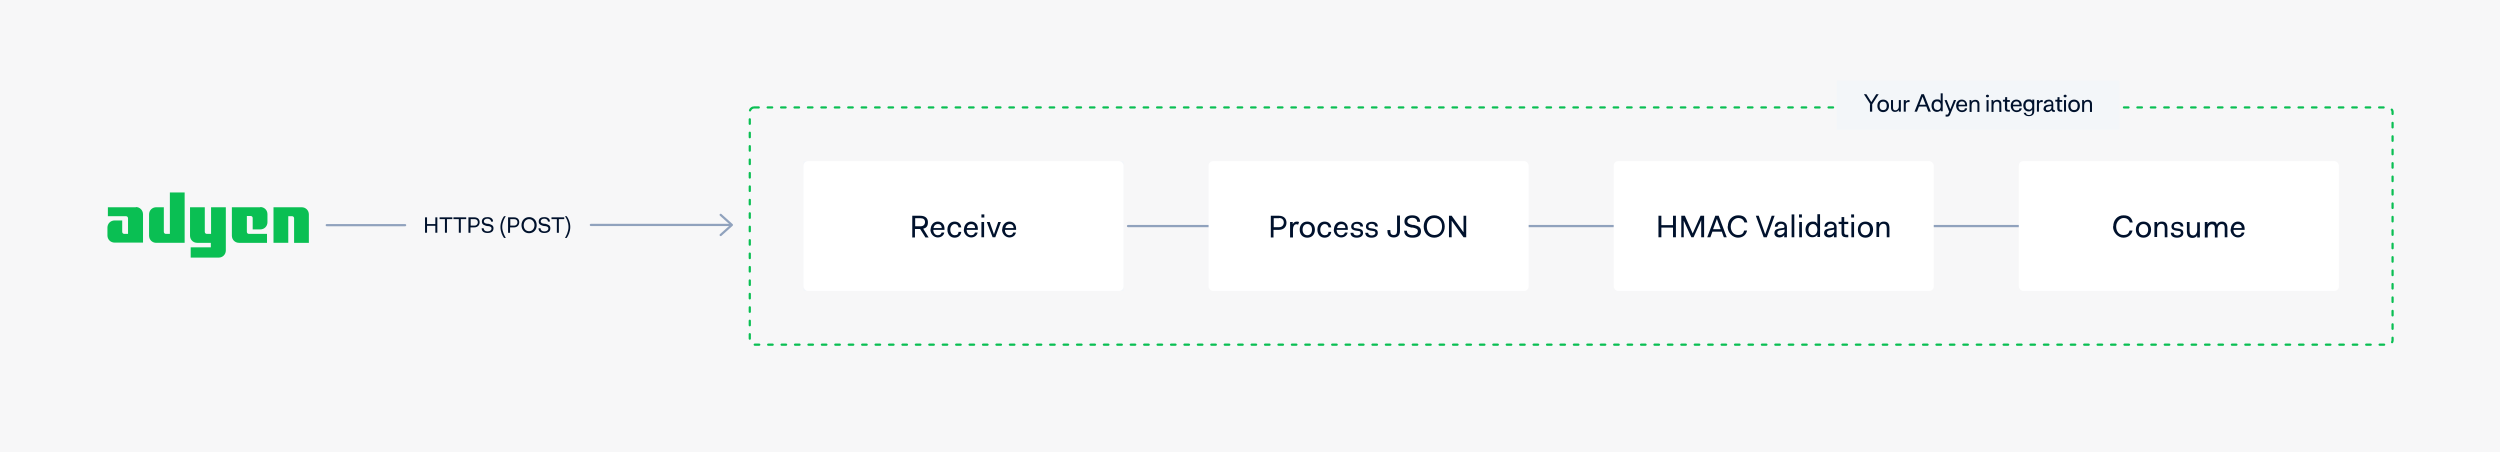
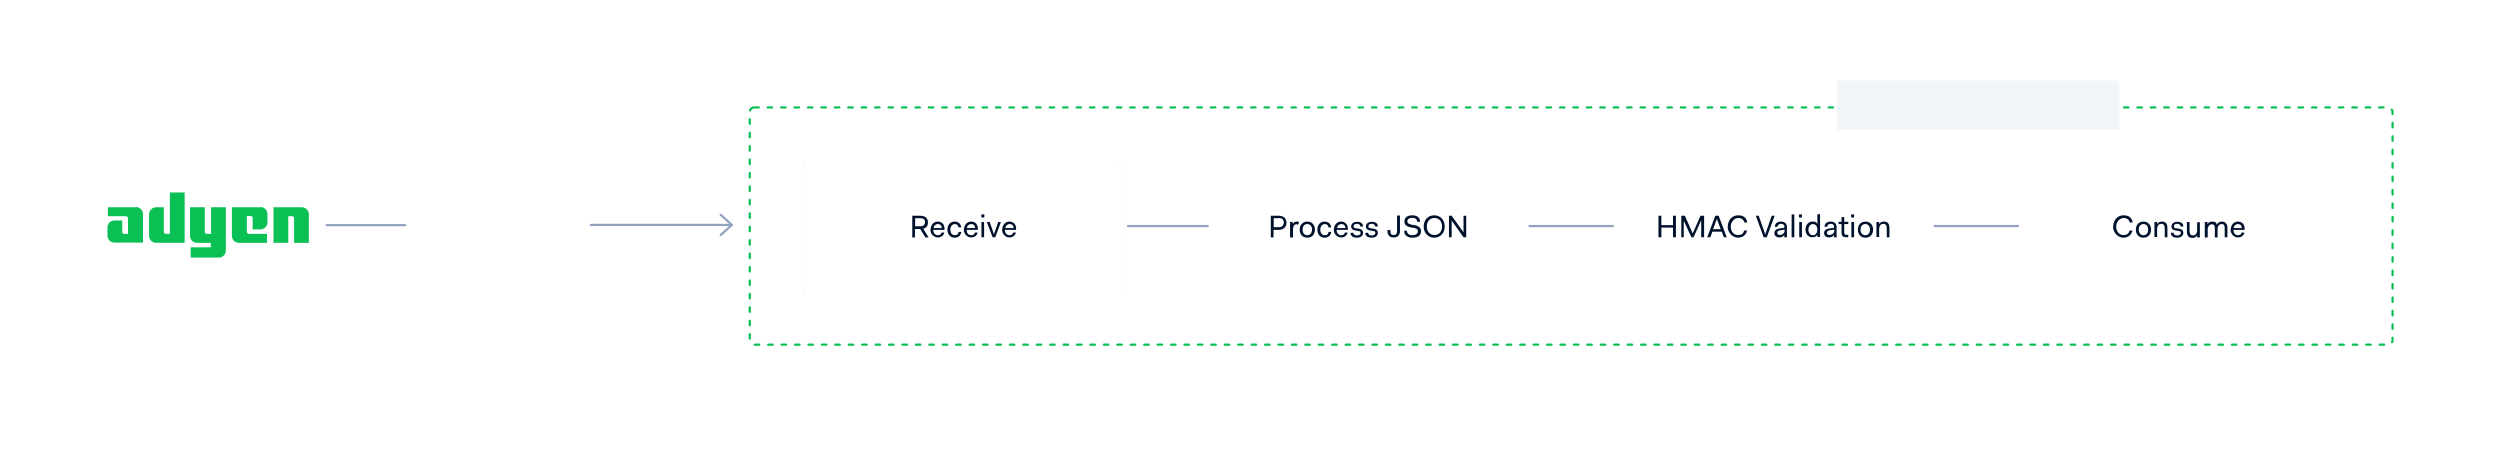
<svg xmlns="http://www.w3.org/2000/svg" version="1.1" viewBox="0 0 1117 202">
-   <path fill="#f7f7f8" d="M0 0H1117V202H0z" />
  <path fill="#0abf53" fill-rule="evenodd" d="M75.8 104.5h-1.7c-.5 0-.9-.4-.9-.9v-11h-3.4c-1.8 0-3.2 1.4-3.2 3.2v9.5c0 1.8 1.4 3.2 3.2 3.2h12.7V86h-6.6v18.5ZM60.7 92.6H48.2v4h8.1c.5 0 .9.4.9.9v7h-1.7c-.5 0-.9-.4-.9-.9v-5.1h-3.4c-1.8 0-3.2 1.4-3.2 3.2v3.5c0 1.8 1.4 3.2 3.2 3.2h12.7V95.7c0-1.7-1.4-3.2-3.2-3.2Zm31.9 11.9h1.7V92.6h6.6v19.3c0 1.8-1.4 3.2-3.2 3.2H85.2v-4.6h9v-2h-6.1c-1.8 0-3.2-1.4-3.2-3.2V92.6h6.6v11c0 .5.4.9.9.9zm23.7-11.9h-12.7v12.7c0 1.8 1.4 3.2 3.2 3.2h12.5v-4h-8.1c-.5 0-.9-.4-.9-.9v-7.1h1.7c.5 0 .9.4.9.9v5.1h3.4c1.8 0 3.2-1.4 3.2-3.2v-3.6c0-1.8-1.4-3.2-3.2-3.2Zm5.8 0h12.7c1.8 0 3.2 1.4 3.2 3.2v12.7h-6.6v-11c0-.5-.4-.9-.9-.9h-1.7v11.9h-6.6V92.6z" />
  <path fill="none" stroke="#90a2bd" stroke-linecap="round" d="M146 100.6h35M264 100.5h62" />
-   <path fill="#00112c" d="M189.9 104v-6.9h.9v3h3.7v-3h.9v6.9h-.9v-3.1h-3.7v3.1zm6.5-6.1v-.8h5.7v.8h-2.4v6.1h-.9v-6.1zm6.2 0v-.8h5.7v.8h-2.4v6.1h-.9v-6.1zm6.7 6.1v-6.9h2.6c1.6 0 2.4.9 2.4 2.2s-.9 2.3-2.4 2.3h-1.7v2.4zm2.7-6.1h-1.7v2.9h1.7c1 0 1.5-.7 1.5-1.5s-.5-1.4-1.5-1.4m3.2 4.1h.9c0 .8.6 1.4 1.7 1.4s1.8-.5 1.8-1.3-.7-1-1.6-1.1h-.4c-1.1-.3-2.3-.6-2.3-2s1-2 2.5-2 2.5.7 2.5 2h-.9c0-.8-.7-1.3-1.6-1.3s-1.6.4-1.6 1.2.8 1 1.7 1.1h.4c1.1.3 2.2.6 2.2 2s-1 2.1-2.7 2.1-2.6-.8-2.6-2.2Zm8.4-.6c0-2.1.9-3.9 1.6-4.8h.8c-.6.8-1.6 2.7-1.6 4.8s1.1 4.1 1.6 4.9h-.8c-.7-.9-1.6-2.8-1.6-4.9m3.4 2.6v-6.9h2.6c1.6 0 2.4.9 2.4 2.2s-.9 2.3-2.4 2.3h-1.7v2.4zm2.7-6.1H228v2.9h1.7c1 0 1.5-.7 1.5-1.5s-.5-1.4-1.5-1.4m3.3 2.7c0-2 1.4-3.6 3.4-3.6s3.4 1.5 3.4 3.6-1.4 3.6-3.4 3.6-3.4-1.5-3.4-3.6m1 0c0 1.6.9 2.7 2.4 2.7s2.4-1.2 2.4-2.7-1-2.7-2.4-2.7-2.4 1.2-2.4 2.7m6.6 1.4h.9c0 .8.6 1.4 1.7 1.4s1.8-.5 1.8-1.3-.7-1-1.6-1.1h-.4c-1.1-.3-2.3-.6-2.3-2s1-2 2.5-2 2.5.7 2.5 2h-.9c0-.8-.7-1.3-1.6-1.3s-1.6.4-1.6 1.2.8 1 1.7 1.1h.4c1.1.3 2.2.6 2.2 2s-1 2.1-2.7 2.1-2.6-.8-2.6-2.2Zm5.8-4.1v-.8h5.7v.8h-2.4v6.1h-.9v-6.1zm6.8 8.4h-.8c.5-.7 1.6-2.7 1.6-4.9s-1-4.1-1.6-4.8h.8c.7.9 1.6 2.7 1.6 4.8s-.9 3.9-1.6 4.9" />
  <path fill="none" stroke="#90a2bd" stroke-linecap="round" d="M504 101h403" />
  <path fill="#f3f6f9" d="M359 72H502V130H359z" />
  <rect width="143" height="58" x="359" y="72" fill="#fff" rx="2" ry="2" />
  <rect width="143" height="58" x="540" y="72" fill="#fff" rx="2" ry="2" />
  <path fill="#00112c" d="M567.8 106v-9.6h3.6c2.2 0 3.4 1.3 3.4 3.1s-1.2 3.2-3.4 3.2H569v3.4h-1.3.1Zm3.7-8.5h-2.4v4h2.4c1.4 0 2.1-1 2.1-2.1s-.7-2-2.1-2Zm4.9 8.5v-6.8h1.2v1c.3-.7.9-1.2 1.8-1.2s.6 0 1 .3l-.4 1.1c-.3-.2-.6-.2-.8-.2-1 0-1.5 1.1-1.5 2.3v3.6h-1.3Zm4.3-3.4c0-2.2 1.4-3.6 3.4-3.6s3.4 1.4 3.4 3.6-1.4 3.6-3.4 3.6-3.4-1.4-3.4-3.6m1.3 0c0 1.5.8 2.5 2.1 2.5s2.1-1 2.1-2.5-.8-2.5-2.1-2.5-2.1 1-2.1 2.5m6.6 0c0-2.2 1.4-3.6 3.2-3.6s2.8 1.1 3 2.6h-1.2c-.2-.9-.7-1.5-1.7-1.5s-2 1-2 2.5.8 2.5 2 2.5 1.6-.6 1.7-1.5h1.2c-.2 1.5-1.2 2.6-3 2.6s-3.2-1.4-3.2-3.6m7.4 0c0-2.1 1.4-3.6 3.2-3.6s3 1.2 3 3.2v.5h-5c0 1.4.8 2.4 2 2.4s1.5-.6 1.7-1.2h1.2c-.2 1.2-1.3 2.2-2.9 2.2s-3.3-1.4-3.3-3.6Zm3.3-2.5c-.9 0-1.7.6-1.9 1.8h3.7c0-1.2-.7-1.8-1.8-1.8m4.2 3.9h1.2c0 .9.8 1.2 1.6 1.2s1.6-.4 1.6-1.1-.3-.8-1-.9l-1.3-.2c-.9-.2-1.9-.5-1.9-1.8s1.1-2.1 2.7-2.1 2.6.7 2.6 2.1h-1.2c0-.7-.6-1.2-1.5-1.2s-1.5.3-1.5 1.1.3.8 1.1.9l1.3.2c1 .2 1.8.6 1.8 1.9s-1.1 2.1-2.8 2.1-2.8-.8-2.8-2.2zm6.6 0h1.2c0 .9.8 1.2 1.6 1.2s1.6-.4 1.6-1.1-.3-.8-1-.9l-1.3-.2c-.9-.2-1.9-.5-1.9-1.8s1.1-2.1 2.7-2.1 2.6.7 2.6 2.1h-1.2c0-.7-.6-1.2-1.5-1.2s-1.5.3-1.5 1.1.3.8 1.1.9l1.3.2c1 .2 1.8.6 1.8 1.9s-1.1 2.1-2.8 2.1-2.8-.8-2.8-2.2zm9.8-.7v-.5h1.3v.4c0 1.4.6 1.8 1.5 1.8s1.5-.4 1.5-1.8v-6.9h1.3v6.9c0 2.1-1.2 2.9-2.8 2.9s-2.8-.8-2.8-2.9Zm7.4-.2h1.3c0 1.2.9 2 2.4 2s2.5-.7 2.5-1.8-1-1.3-2.2-1.6h-.6c-1.6-.4-3.2-.8-3.2-2.7s1.4-2.8 3.5-2.8 3.5 1 3.5 2.9h-1.3c0-1.2-1-1.8-2.2-1.8s-2.2.6-2.2 1.6 1.1 1.3 2.4 1.6h.6c1.5.4 3.1.8 3.1 2.8s-1.4 2.9-3.8 2.9-3.7-1.2-3.7-3Zm8.8-1.9c0-2.9 1.9-5 4.7-5s4.7 2.1 4.7 5-2 5-4.7 5-4.7-2.1-4.7-5m1.4 0c0 2.2 1.3 3.8 3.4 3.8s3.4-1.6 3.4-3.8-1.3-3.8-3.4-3.8-3.4 1.6-3.4 3.8m9.9 4.8v-9.6h1.2l5.3 7.4v-7.4h1.2v9.6h-1.2l-5.3-7.4v7.4z" />
  <rect width="143" height="58" x="721" y="72" fill="#fff" rx="2" ry="2" />
  <path fill="#00112c" d="M741 106v-9.6h1.3v4.2h5.2v-4.2h1.3v9.6h-1.3v-4.3h-5.2v4.3zm10.2 0v-9.6h1.6l3.5 7.9 3.5-7.9h1.6v9.6h-1.3v-7.6l-3.4 7.6h-1l-3.4-7.4v7.4h-1.2zm11.6 0 3.6-9.6h1.5l3.6 9.6h-1.3l-.9-2.5h-4.2l-.9 2.5zm2.6-3.6h3.4l-1.7-4.6zm6.6-1.2c0-2.9 1.9-5 4.6-5s3.7 1.3 4.1 3.2h-1.3c-.4-1.3-1.3-2-2.8-2s-3.3 1.6-3.3 3.8 1.3 3.8 3.2 3.8 2.4-.7 2.8-2h1.3c-.4 1.9-1.9 3.2-4.1 3.2s-4.6-2.1-4.6-5Zm16 4.8-3.5-9.6h1.3l2.9 8.3 2.9-8.3h1.3l-3.5 9.6zm4.8-1.8c0-1.2.6-1.8 2.2-2.1l1.4-.2c.7 0 .9-.2.9-.6 0-.7-.5-1.3-1.5-1.3s-1.5.5-1.6 1.3H793c0-1.3 1-2.3 2.7-2.3s2.7.9 2.7 2.5v4.5h-1.2v-1.1c-.3.7-1.1 1.2-2.2 1.2s-2.2-.7-2.2-1.9m4.5-1.1v-.7c0 .2-.4.3-.7.3l-1.3.2c-.8.2-1.2.4-1.2 1.1s.4 1 1.2 1 2.1-.7 2.1-2Zm3.2 2.9V95.8h1.2V106zm3.3-8.8v-1.4h1.3v1.4zm.1 8.8v-6.8h1.2v6.8zm2.8-3.4c0-2.2 1.4-3.6 3.1-3.6s1.7.3 2.2 1.2v-4.5h1.2v10.2H812v-1.1c-.4.9-1.3 1.2-2.3 1.2-1.7 0-3-1.3-3-3.5Zm1.3 0c0 1.6.9 2.5 2 2.5s2-.9 2-2.5-.9-2.5-2-2.5-2 1-2 2.6Zm7 1.6c0-1.2.6-1.8 2.2-2.1l1.4-.2c.7 0 .9-.2.9-.6 0-.7-.5-1.3-1.5-1.3s-1.5.5-1.6 1.3h-1.2c0-1.3 1-2.3 2.7-2.3s2.7.9 2.7 2.5v4.5h-1.2v-1.1c-.3.7-1.1 1.2-2.2 1.2s-2.2-.7-2.2-1.9m4.5-1.1v-.7c0 .2-.4.3-.7.3l-1.3.2c-.8.2-1.2.4-1.2 1.1s.4 1 1.2 1 2.1-.7 2.1-2Zm3.3.9v-3.9h-1.3v-1h1.3V97h1.2v2.1h1.8v1H824v3.8c0 .7.3 1 1 1h.8v1.1h-1c-1.3 0-2-.6-2-2m4.3-6.8v-1.4h1.3v1.4zm.1 8.8v-6.8h1.2v6.8zm2.9-3.4c0-2.2 1.4-3.6 3.4-3.6s3.4 1.4 3.4 3.6-1.4 3.6-3.4 3.6-3.4-1.4-3.4-3.6m1.2 0c0 1.5.8 2.5 2.1 2.5s2.1-1 2.1-2.5-.8-2.5-2.1-2.5-2.1 1-2.1 2.5m7.1 3.4v-6.8h1.2v1q.6-1.2 2.1-1.2c1.5 0 2.5.7 2.5 2.9v4.1H843v-4c0-1.5-.6-2-1.6-2s-1.8.9-1.8 2.4v3.5h-1.2ZM407.6 106v-9.6h3.6c2.2 0 3.4 1.1 3.4 2.9s-.7 2.5-2.1 2.9l2.4 3.9h-1.4l-2.4-3.8h-2.3v3.8h-1.3Zm3.7-8.5h-2.4v3.6h2.4c1.3 0 2-.8 2-1.9s-.7-1.7-2-1.7m4.5 5.1c0-2.1 1.4-3.6 3.2-3.6s3 1.2 3 3.2v.5h-5c0 1.4.8 2.4 2 2.4s1.5-.6 1.7-1.2h1.2c-.2 1.2-1.3 2.2-2.9 2.2s-3.3-1.4-3.3-3.6Zm3.2-2.5c-.9 0-1.7.6-1.9 1.8h3.7q-.15-1.8-1.8-1.8m4.3 2.5c0-2.2 1.4-3.6 3.2-3.6s2.8 1.1 3 2.6h-1.2c-.2-.9-.7-1.5-1.7-1.5s-2 1-2 2.5.8 2.5 2 2.5 1.6-.6 1.7-1.5h1.2c-.2 1.5-1.2 2.6-3 2.6s-3.2-1.4-3.2-3.6m7.4 0c0-2.1 1.4-3.6 3.2-3.6s3 1.2 3 3.2v.5h-5c0 1.4.8 2.4 2 2.4s1.5-.6 1.7-1.2h1.2c-.2 1.2-1.3 2.2-2.9 2.2s-3.3-1.4-3.3-3.6Zm3.2-2.5c-.9 0-1.7.6-1.9 1.8h3.7q-.15-1.8-1.8-1.8m4.6-2.9v-1.4h1.3v1.4zm0 8.8v-6.8h1.2v6.8zm5 0-2.6-6.8h1.3l1.9 5.5 1.9-5.5h1.2l-2.5 6.8h-1.3zm4.3-3.4c0-2.1 1.4-3.6 3.2-3.6s3 1.2 3 3.2v.5h-5c0 1.4.8 2.4 2 2.4s1.5-.6 1.7-1.2h1.2c-.2 1.2-1.3 2.2-2.9 2.2s-3.3-1.4-3.3-3.6Zm3.3-2.5c-.9 0-1.7.6-1.9 1.8h3.7q-.15-1.8-1.8-1.8" />
  <rect width="143" height="58" x="902" y="72" fill="#fff" rx="2" ry="2" />
  <path fill="#00112c" d="M944.2 101.2c0-2.9 1.9-5 4.6-5s3.7 1.3 4.1 3.2h-1.3c-.4-1.3-1.3-2-2.8-2s-3.3 1.6-3.3 3.8 1.3 3.8 3.2 3.8 2.4-.7 2.8-2h1.3c-.4 1.9-1.9 3.2-4.1 3.2s-4.6-2.1-4.6-5Zm10.1 1.4c0-2.2 1.4-3.6 3.4-3.6s3.4 1.4 3.4 3.6-1.4 3.6-3.4 3.6-3.4-1.4-3.4-3.6m1.3 0c0 1.5.8 2.5 2.1 2.5s2.1-1 2.1-2.5-.8-2.5-2.1-2.5-2.1 1-2.1 2.5m7 3.4v-6.8h1.2v1q.6-1.2 2.1-1.2c1.5 0 2.5.7 2.5 2.9v4.1h-1.2v-4c0-1.5-.6-2-1.6-2s-1.8.9-1.8 2.4v3.5h-1.2Zm7.4-2h1.2c0 .9.8 1.2 1.6 1.2s1.6-.4 1.6-1.1-.3-.8-1-.9l-1.3-.2c-.9-.2-1.9-.5-1.9-1.8s1.1-2.1 2.7-2.1 2.6.7 2.6 2.1h-1.2c0-.7-.6-1.2-1.5-1.2s-1.5.3-1.5 1.1.3.8 1.1.9l1.3.2c1 .2 1.8.6 1.8 1.9s-1.1 2.1-2.8 2.1-2.8-.8-2.8-2.2zm7.1-.7v-4.1h1.2v4c0 1.5.6 2 1.6 2s1.8-1 1.8-2.4v-3.5h1.2v6.8h-1.2v-1q-.6 1.2-2.1 1.2c-1.5 0-2.5-.7-2.5-2.9Zm8 2.7v-6.8h1.2v1q.6-1.2 2.1-1.2c1.5 0 1.8.4 2.1 1.4.5-1 1.2-1.4 2.3-1.4s2.4.7 2.4 2.7v4.3H994v-4.1c0-1.3-.4-1.8-1.4-1.8s-1.8.9-1.8 2.4v3.6h-1.2V102c0-1.3-.5-1.8-1.4-1.8s-1.8.9-1.8 2.4v3.5h-1.3Zm11.6-3.4c0-2.1 1.4-3.6 3.2-3.6s3 1.2 3 3.2v.5h-5c0 1.4.8 2.4 2 2.4s1.5-.6 1.7-1.2h1.2c-.2 1.2-1.3 2.2-2.9 2.2s-3.3-1.4-3.3-3.6Zm3.2-2.5c-.9 0-1.7.6-1.9 1.8h3.6c0-1.2-.7-1.8-1.8-1.8z" />
  <rect width="734" height="106" x="335" y="48" fill="none" stroke="#0abf53" stroke-dasharray="2 4" stroke-linecap="round" rx="2" ry="2" />
  <path fill="#f3f6f9" d="M820.7 36H946.9V58H820.7z" />
  <path fill="none" stroke="#90a2bd" stroke-linecap="round" stroke-linejoin="round" d="m322 96 5 4.5-5 4.5" />
  <g fill="#00112c">
-     <path d="m835.7 46.6-2.9-4.5h1.1l1.7 2.7.5.8.5-.8 1.7-2.7h1.1l-2.9 4.5v3.3h-1v-3.3zM838.8 47.3c0-1.7 1.1-2.8 2.6-2.8s2.6 1.1 2.6 2.8-1.1 2.8-2.6 2.8-2.6-1.1-2.6-2.8m2.6 1.9c1 0 1.6-.6 1.6-1.9s-.6-1.9-1.6-1.9-1.6.6-1.6 1.9.6 1.9 1.6 1.9M844.9 48.3v-3.6h.9v3.4c0 .9.4 1.2 1.1 1.2s1.5-.6 1.5-1.8v-2.8h.9v5.2h-.9v-.8c-.3.6-1 .9-1.7.9-1.1 0-1.8-.7-1.8-1.8ZM850.6 44.7h.9v.8c.3-.6.8-.8 1.3-.8h.4v.9h-.5c-.8 0-1.2.3-1.2 1.2v3.1h-.9zM858.5 42.1h1.1l3.1 7.8h-1.1l-.9-2.3h-3.3l-.9 2.3h-1.1zm1.9 4.7-.8-2-.6-1.6c-.2.5-.4 1-.6 1.6l-.8 2zM867.1 49.9v-.7c-.4.5-1 .8-1.7.8-1.4 0-2.4-1.1-2.4-2.8s.9-2.8 2.4-2.8 1.4.3 1.7.8v-3.5h.9v8h-.9zm-1.6-.7c1 0 1.6-.6 1.6-1.6v-.7c0-.9-.6-1.6-1.6-1.6s-1.5.7-1.5 1.9.5 1.9 1.5 1.9ZM869.3 52v-.8h.6c.3 0 .5 0 .6-.4l.4-.9-2.1-5.2h1l1.2 3.1.4 1 .4-1 1.2-3.1h1l-2.7 6.5c-.3.6-.6.9-1.3.9h-.7ZM874 47.3c0-1.7 1-2.8 2.5-2.8s2.4 1.1 2.4 2.5v.5H875c0 1.1.5 1.8 1.6 1.8s1.2-.3 1.3-.9h1c0 .9-1 1.7-2.3 1.7S874 49 874 47.3m4-.5c0-1-.5-1.5-1.4-1.5s-1.5.6-1.5 1.5zM879.9 44.7h.9v.8c.3-.6 1.1-.9 1.8-.9 1.1 0 1.8.7 1.8 1.8V50h-.9v-3.4c0-.9-.5-1.2-1.1-1.2-.9 0-1.5.6-1.5 1.8V50h-.9v-5.2ZM888 42.3c.4 0 .7.3.7.6s-.3.6-.7.6-.7-.3-.7-.6.3-.6.7-.6m-.4 2.4h.9v5.2h-.9zM889.7 44.7h.9v.8c.3-.6 1.1-.9 1.8-.9 1.1 0 1.8.7 1.8 1.8V50h-.9v-3.4c0-.9-.5-1.2-1.1-1.2-.9 0-1.5.6-1.5 1.8V50h-.9v-5.2ZM895.8 48.6v-3.2h-.9v-.8h.5c.3 0 .5 0 .5-.4v-.8h.9v1.3h1.2v.8h-1.2v3q0 .6.6.6h.6v.8h-.8c-.9 0-1.4-.5-1.4-1.3M898.4 47.3c0-1.7 1-2.8 2.5-2.8s2.4 1.1 2.4 2.5v.5h-3.9c0 1.1.5 1.8 1.6 1.8s1.2-.3 1.3-.9h1c0 .9-1 1.7-2.3 1.7s-2.6-1.1-2.6-2.8m3.9-.5c0-1-.5-1.5-1.4-1.5s-1.5.6-1.5 1.5zM904.2 50.4h1c0 .7.6 1 1.4 1s1.4-.5 1.4-1.4v-1c-.4.6-1 .8-1.6.8-1.4 0-2.4-1.1-2.4-2.7s1-2.7 2.4-2.7 1.3.3 1.6.8v-.7h.9v5.2c0 1.5-1 2.2-2.4 2.2s-2.2-.7-2.4-1.7v.2Zm2.3-1.4c1 0 1.5-.7 1.5-1.5v-.6c0-.9-.6-1.6-1.5-1.6s-1.5.6-1.5 1.8.5 1.8 1.5 1.8ZM910.1 44.7h.9v.8c.3-.6.8-.8 1.3-.8h.4v.9h-.5c-.8 0-1.2.3-1.2 1.2v3.1h-.9zM913.1 48.5c0-1.2 1.1-1.8 3.5-1.8v-.3c0-.7-.3-1.1-1.1-1.1s-1.2.3-1.3.9h-1c0-1 1-1.7 2.2-1.7s2 .7 2 1.9v2.3c0 .3.2.5.5.5h.2v.8h-.4c-.6 0-1-.3-1.1-.8-.3.5-1 .9-1.8.9s-1.8-.6-1.8-1.6Zm2 .8c.9 0 1.5-.6 1.5-1.5v-.4c-1.8 0-2.5.4-2.5 1.1s.4.8 1 .8M919.2 48.6v-3.2h-.9v-.8h.5c.3 0 .5 0 .5-.4v-.8h.9v1.3h1.2v.8h-1.2v3q0 .6.6.6h.6v.8h-.8c-.9 0-1.4-.5-1.4-1.3M922.7 42.3c.4 0 .7.3.7.6s-.3.6-.7.6-.7-.3-.7-.6.3-.6.7-.6m-.5 2.4h.9v5.2h-.9zM924.1 47.3c0-1.7 1.1-2.8 2.6-2.8s2.6 1.1 2.6 2.8-1.1 2.8-2.6 2.8-2.6-1.1-2.6-2.8m2.6 1.9c1 0 1.6-.6 1.6-1.9s-.6-1.9-1.6-1.9-1.6.6-1.6 1.9.6 1.9 1.6 1.9M930.2 44.7h.9v.8c.3-.6 1.1-.9 1.8-.9 1.1 0 1.8.7 1.8 1.8V50h-.9v-3.4c0-.9-.5-1.2-1.1-1.2-.9 0-1.5.6-1.5 1.8V50h-.9v-5.2Z" />
-   </g>
+     </g>
</svg>